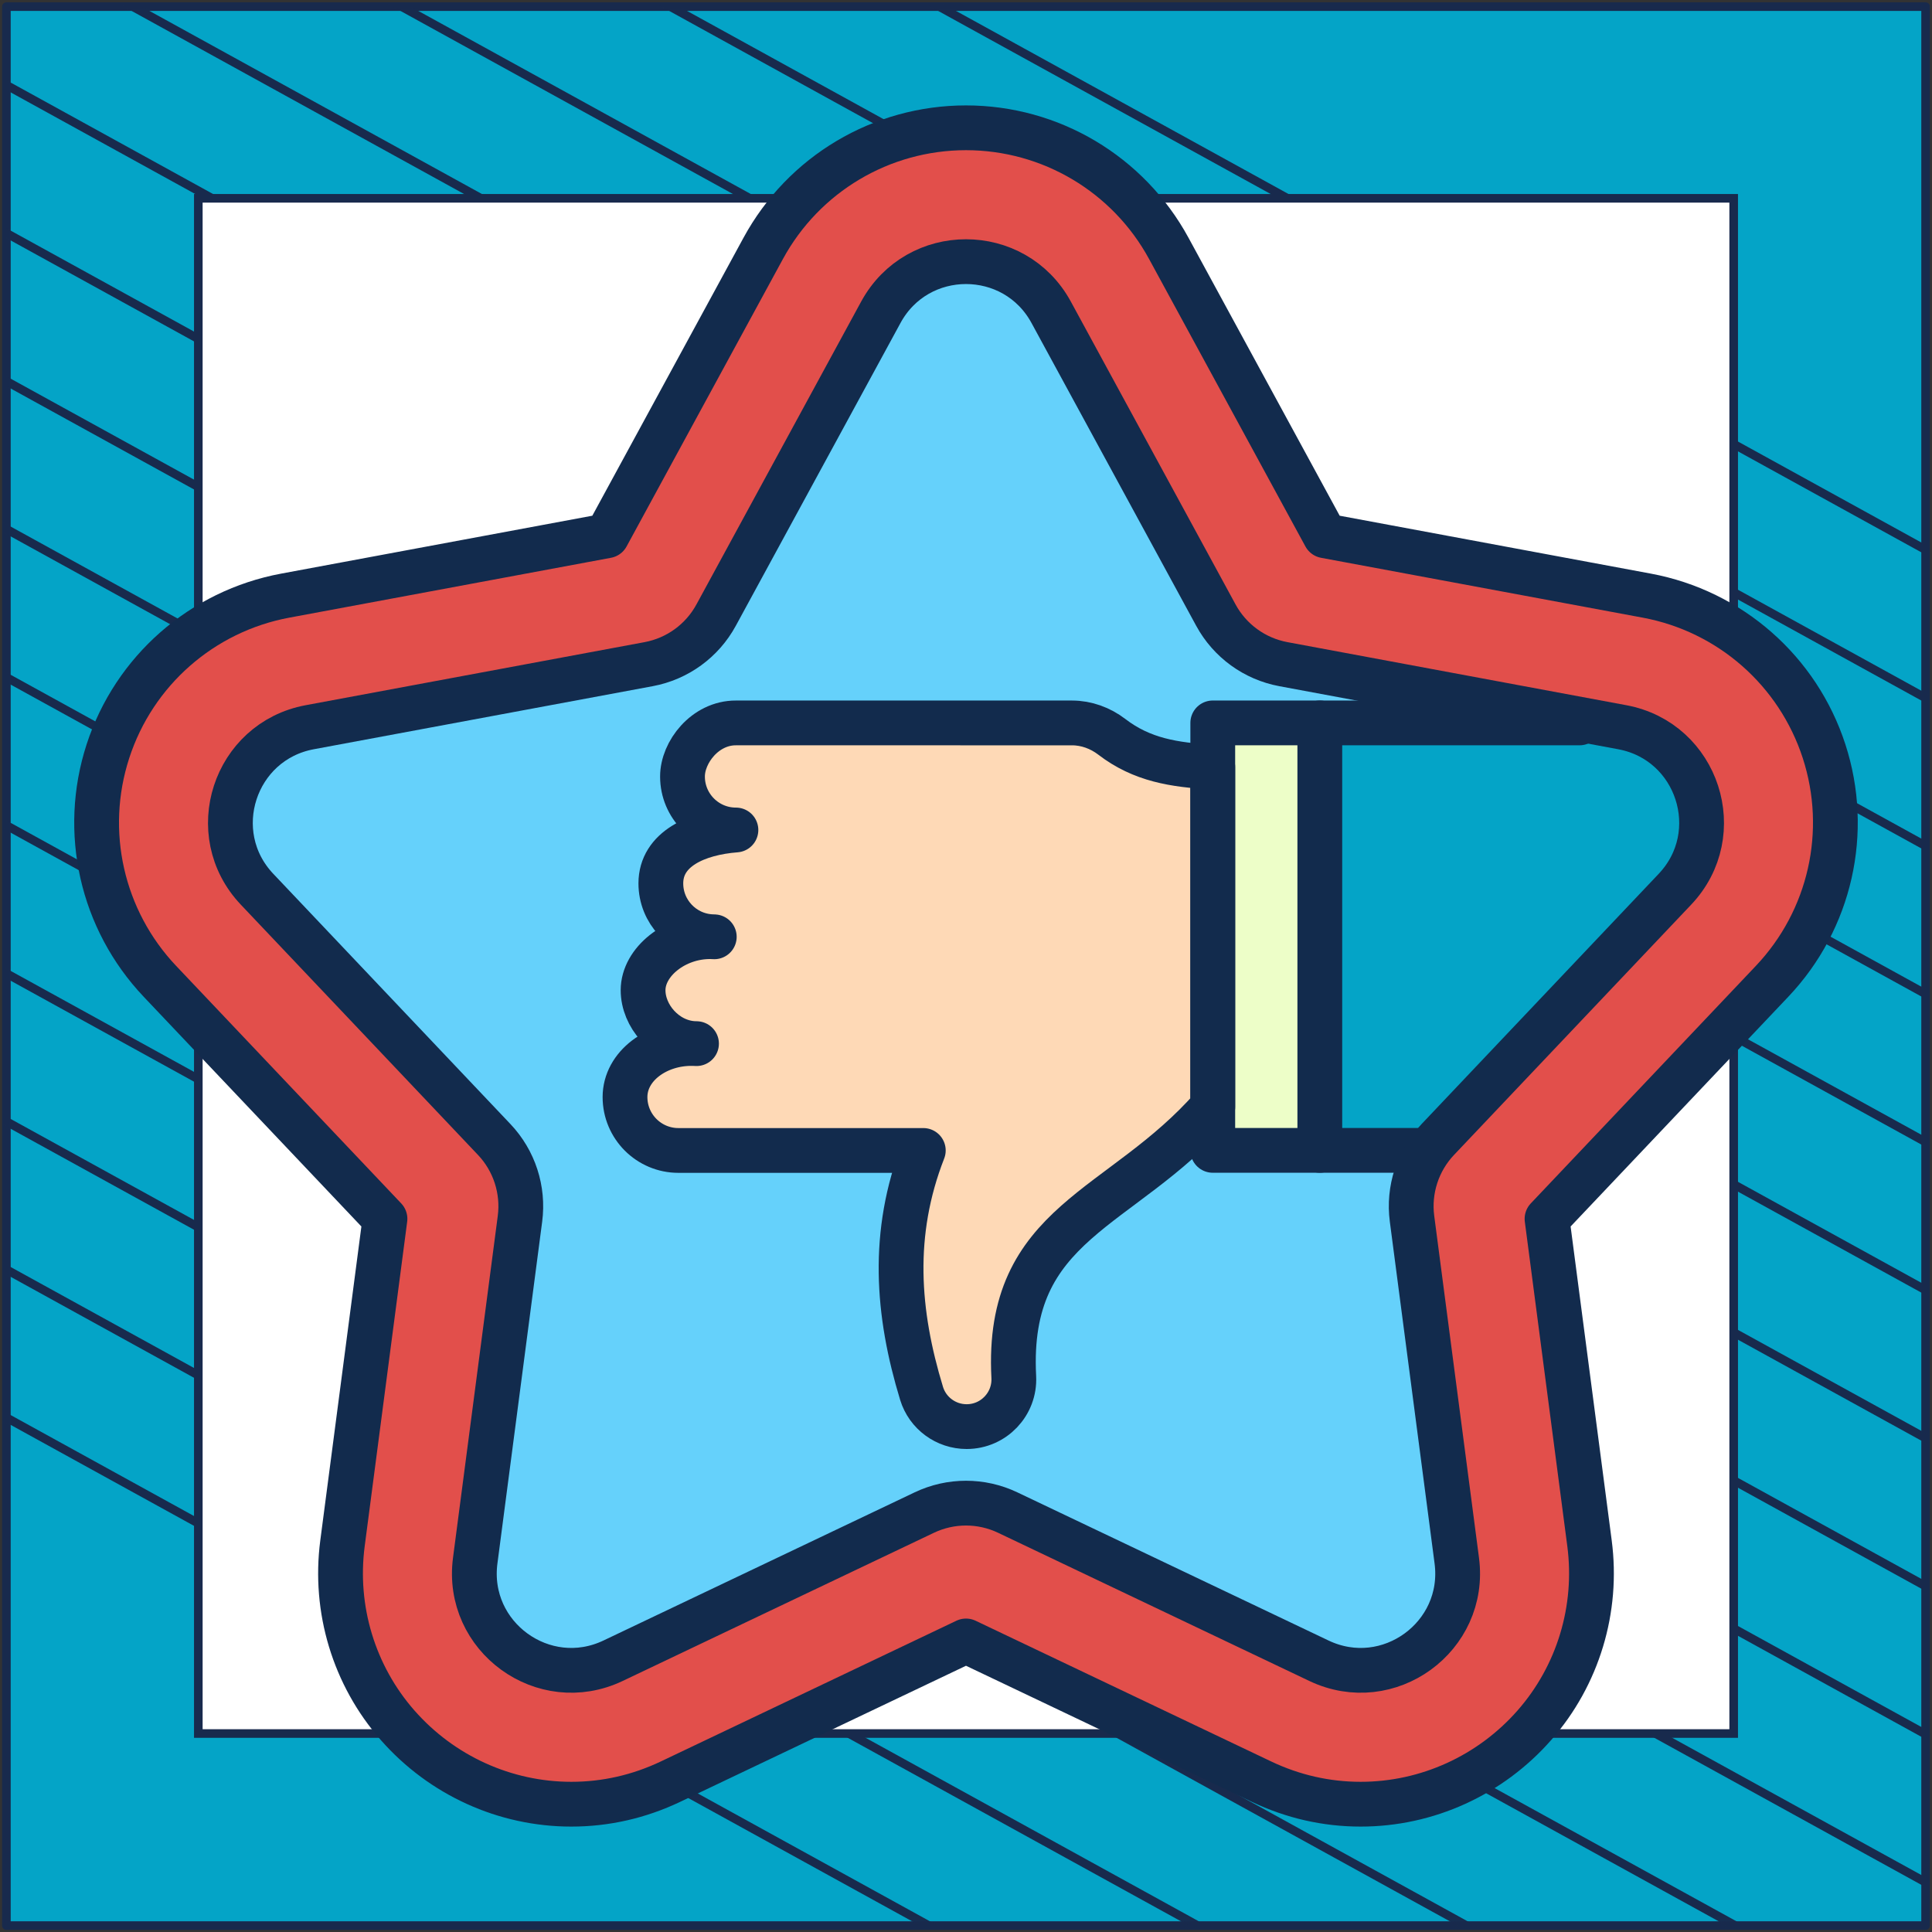
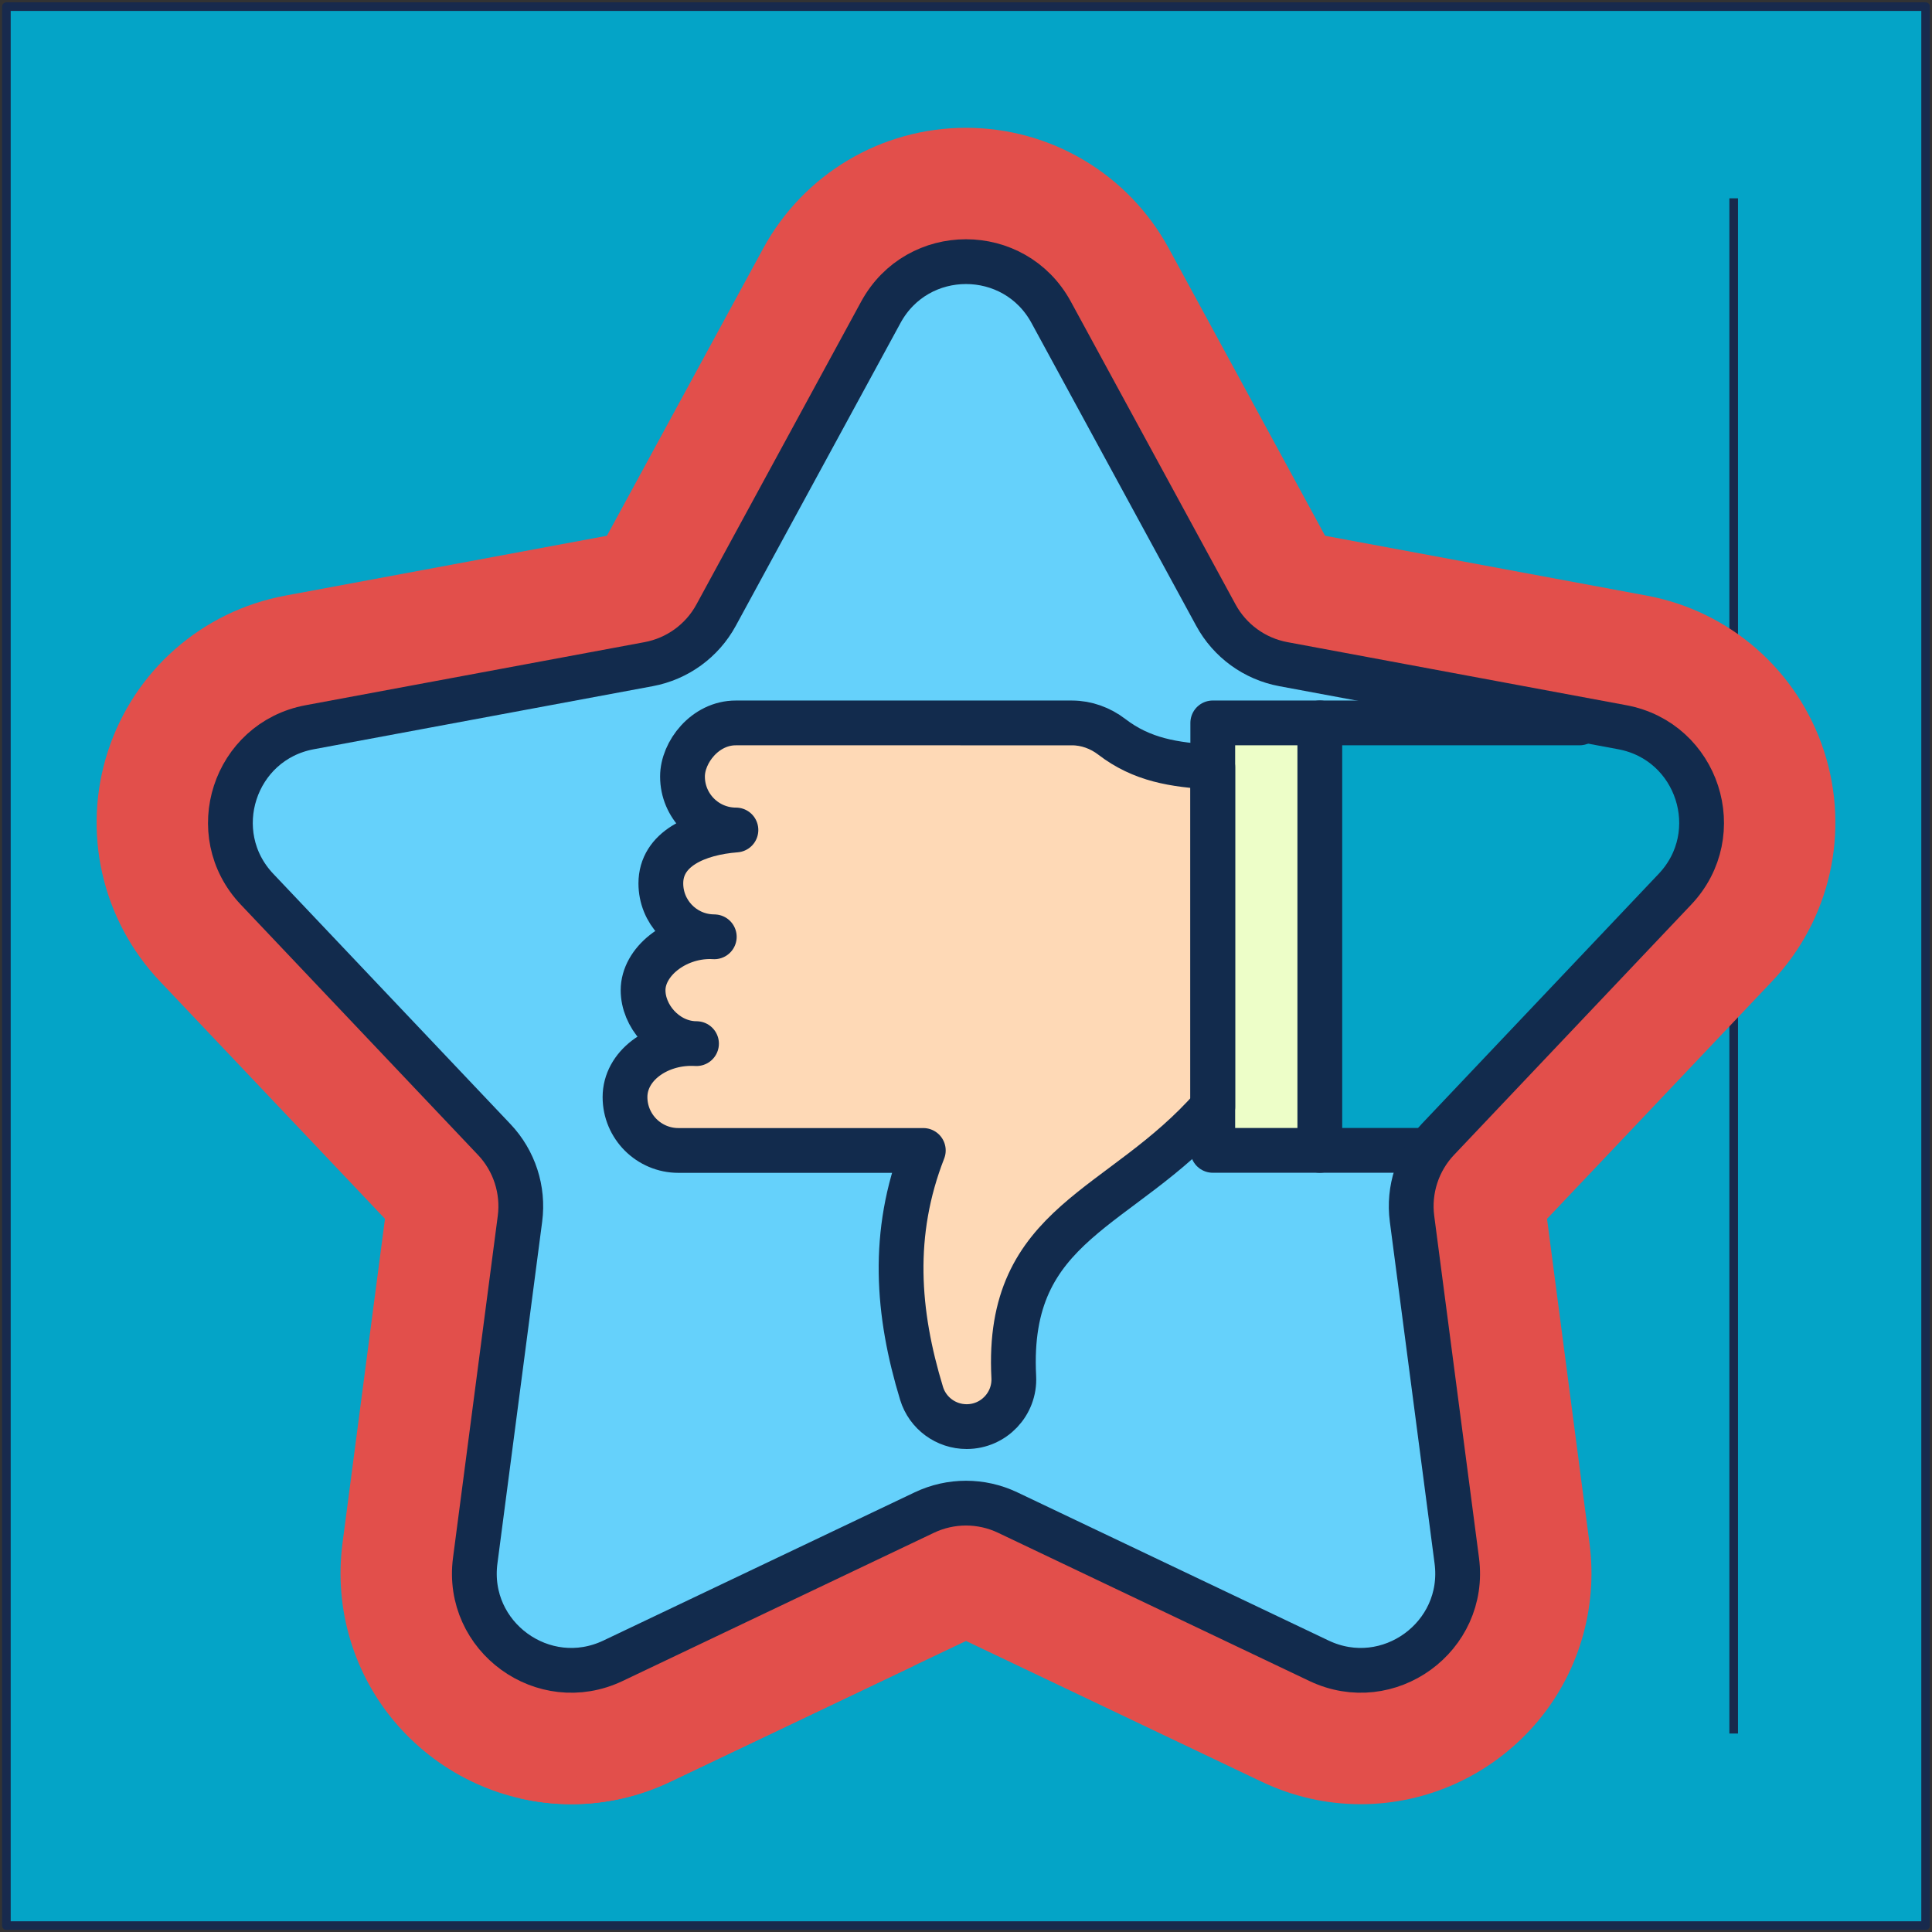
<svg xmlns="http://www.w3.org/2000/svg" width="302" height="302" viewBox="0 0 302 302" fill="none">
  <rect x="0" y="0" width="302" height="302" fill="#333333" stroke="none" />
  <path d="M301 1.038H1V301H301V1.038Z" fill="#04A4C7" stroke="#182A4D" stroke-width="1.346" stroke-linejoin="round" />
  <mask id="mask0_2005_2337" style="mask-type:luminance" maskUnits="userSpaceOnUse" x="1" y="1" width="300" height="300">
-     <path d="M301 1H1V300.962H301V1Z" fill="white" />
-   </mask>
+     </mask>
  <g mask="url(#mask0_2005_2337)">
    <path d="M-285.023 64.085L219.795 342.085" stroke="#182A4D" stroke-width="1.346" stroke-miterlimit="10" />
-     <path d="M-263.954 52.544L240.933 330.581" stroke="#182A4D" stroke-width="1.346" stroke-miterlimit="10" />
-     <path d="M-242.819 41.04L261.999 319.04" stroke="#182A4D" stroke-width="1.346" stroke-miterlimit="10" />
    <path d="M-221.682 29.536L283.136 307.536" stroke="#182A4D" stroke-width="1.346" stroke-miterlimit="10" />
    <path d="M-200.545 18.032L304.273 296.032" stroke="#182A4D" stroke-width="1.346" stroke-miterlimit="10" />
    <path d="M-179.41 6.528L325.408 284.528" stroke="#182A4D" stroke-width="1.346" stroke-miterlimit="10" />
    <path d="M-158.273 -5.014L346.545 273.024" stroke="#182A4D" stroke-width="1.346" stroke-miterlimit="10" />
    <path d="M-137.205 -16.517L367.613 261.483" stroke="#182A4D" stroke-width="1.346" stroke-miterlimit="10" />
    <path d="M-116.069 -28.021L388.749 249.979" stroke="#182A4D" stroke-width="1.346" stroke-miterlimit="10" />
    <path d="M-94.932 -39.525L409.886 238.475" stroke="#182A4D" stroke-width="1.346" stroke-miterlimit="10" />
    <path d="M-73.796 -51.029L431.023 226.971" stroke="#182A4D" stroke-width="1.346" stroke-miterlimit="10" />
    <path d="M-52.659 -62.533L452.159 215.467" stroke="#182A4D" stroke-width="1.346" stroke-miterlimit="10" />
-     <path d="M-31.591 -74.075L473.227 203.963" stroke="#182A4D" stroke-width="1.346" stroke-miterlimit="10" />
    <path d="M-10.454 -85.579L494.364 192.422" stroke="#182A4D" stroke-width="1.346" stroke-miterlimit="10" />
  </g>
-   <path d="M271 31H31V270.975H271V31Z" fill="white" stroke="#182A4D" stroke-width="1.346" stroke-miterlimit="10" />
+   <path d="M271 31V270.975H271V31Z" fill="white" stroke="#182A4D" stroke-width="1.346" stroke-miterlimit="10" />
  <mask id="mask1_2005_2337" style="mask-type:luminance" maskUnits="userSpaceOnUse" x="11" y="11" width="280" height="280">
    <path d="M11 11H291V291H11V11Z" fill="white" />
  </mask>
  <g mask="url(#mask1_2005_2337)">
    <path d="M212.703 282.023C207.325 282.023 202.103 280.835 197.181 278.493L151 256.506L104.819 278.493C99.899 280.835 94.677 282.023 89.299 282.023C78.93 282.023 69.034 277.522 62.146 269.674C55.326 261.902 52.188 251.537 53.537 241.234L60.177 190.518L24.995 153.392C15.896 143.789 12.783 130.008 16.871 117.427C20.959 104.846 31.578 95.527 44.584 93.106L94.868 83.75L119.306 38.817C125.627 27.196 137.771 19.977 151 19.977C164.229 19.977 176.373 27.196 182.694 38.818L207.132 83.75L257.417 93.106C270.422 95.527 281.041 104.846 285.129 117.427C289.217 130.008 286.104 143.789 277.005 153.392L241.823 190.518L248.463 241.234C249.811 251.536 246.675 261.9 239.855 269.672C232.968 277.52 223.071 282.022 212.703 282.023Z" fill="#E24F4B" />
    <path d="M134.594 256.506L88.412 278.493C86.043 279.621 83.601 280.474 81.108 281.063C83.773 281.689 86.517 282.023 89.299 282.023C94.677 282.023 99.898 280.835 104.819 278.493L142.797 260.412L134.594 256.506Z" fill="#E24F4B" />
    <path d="M164.313 48.814L190.064 96.159C192.245 100.169 196.117 102.982 200.605 103.817L253.589 113.677C265.398 115.874 270.08 130.282 261.817 139L224.747 178.121C221.607 181.434 220.129 185.986 220.721 190.512L227.717 243.95C229.277 255.861 217.021 264.765 206.175 259.601L157.515 236.434C153.393 234.472 148.607 234.472 144.485 236.434L95.825 259.601C84.979 264.765 72.723 255.861 74.283 243.95L81.279 190.512C81.871 185.986 80.392 181.434 77.253 178.121L40.183 139C31.921 130.282 36.601 115.874 48.411 113.677L101.396 103.817C105.883 102.982 109.755 100.169 111.937 96.159L137.687 48.814C143.426 38.262 158.574 38.262 164.313 48.814Z" fill="#65D1FB" />
-     <path d="M72.83 87.851L94.868 83.75L119.306 38.817C125.627 27.196 137.771 19.977 151 19.977C164.229 19.977 176.373 27.196 182.694 38.818L207.132 83.75L257.417 93.107C270.422 95.527 281.041 104.846 285.129 117.427C289.217 130.009 286.104 143.789 277.005 153.392L241.823 190.519L248.463 241.234C249.812 251.536 246.674 261.901 239.855 269.671C232.967 277.52 223.071 282.022 212.703 282.023C207.325 282.024 202.102 280.836 197.181 278.493L151 256.506L104.819 278.493C99.899 280.835 94.677 282.023 89.299 282.023C78.93 282.023 69.034 277.522 62.146 269.674C55.326 261.902 52.188 251.537 53.537 241.234L60.177 190.519L24.995 153.393C15.896 143.789 12.783 130.009 16.871 117.427C20.959 104.846 31.578 95.527 44.583 93.107L72.83 87.851Z" stroke="#122B4D" stroke-width="7" stroke-miterlimit="10" stroke-linecap="round" stroke-linejoin="round" />
    <path d="M189.576 179.82V113.002L254.241 114.375C255.616 115.292 265.241 113.917 263.866 129.958C263.866 137.772 226.829 169.497 224.908 176.708L189.576 179.82Z" fill="#04A4C7" />
    <path d="M189.574 179.818H206.307V113H189.574V179.818Z" fill="#EDFEC8" />
    <path d="M115.035 129.736C110.424 129.736 106.686 125.998 106.686 121.386C106.674 117.599 110.206 112.989 115.035 113H167.56C169.816 113 171.998 113.801 173.788 115.173C178.508 118.792 183.503 119.559 189.574 119.919V173.014C175.296 189.328 157.203 190.86 158.469 215.239C158.688 219.457 155.326 222.999 151.102 222.999C147.872 222.999 144.999 220.902 144.056 217.812C140.224 205.251 139.265 192.785 144.324 179.834H106.047C101.436 179.834 97.698 176.096 97.698 171.484C97.698 166.455 103.07 162.763 108.874 163.135C104.263 163.135 100.525 158.967 100.525 154.785C100.525 150.222 105.866 146.079 111.65 146.435C107.039 146.435 103.301 142.697 103.301 138.086C103.3 132.699 108.927 130.21 115.035 129.736Z" fill="#FED9B6" />
    <path d="M111.114 146.415C106.749 146.141 103.3 142.513 103.3 138.085C103.3 132.698 108.929 130.212 115.036 129.739C110.424 129.739 106.684 125.998 106.684 121.387C106.674 117.598 110.204 112.987 115.036 113.003H134.839L167.562 113.004C169.817 113.004 171.996 113.801 173.788 115.173C178.507 118.794 183.501 119.558 189.576 119.919V173.015C175.294 189.33 157.203 190.864 158.468 215.24C158.688 219.459 155.325 223 151.101 223C149.486 223 147.964 222.478 146.721 221.563C145.483 220.654 144.531 219.357 144.057 217.813C140.226 205.253 139.263 192.785 144.326 179.833H106.045C101.438 179.833 97.698 176.098 97.698 171.486C97.698 166.621 102.719 163.011 108.299 163.113M111.114 146.415C111.291 146.42 111.474 146.426 111.652 146.437C111.469 146.437 111.291 146.431 111.114 146.415ZM111.114 146.415C105.539 146.34 100.523 150.365 100.523 154.783C100.523 158.792 103.956 162.785 108.299 163.113M108.299 163.113C108.493 163.113 108.681 163.124 108.875 163.135C108.681 163.135 108.488 163.129 108.299 163.113Z" stroke="#122B4D" stroke-width="7" stroke-miterlimit="10" stroke-linecap="round" stroke-linejoin="round" />
    <path d="M221.699 179.818H189.574V113H246.908" stroke="#122B4D" stroke-width="7" stroke-miterlimit="10" stroke-linecap="round" stroke-linejoin="round" />
    <path d="M206.307 179.818V113" stroke="#122B4D" stroke-width="7" stroke-miterlimit="10" stroke-linecap="round" stroke-linejoin="round" />
    <path d="M237.011 165.178L224.747 178.121C221.608 181.434 220.128 185.986 220.721 190.513L227.717 243.95C229.276 255.861 217.021 264.765 206.175 259.601L157.514 236.434C153.393 234.472 148.607 234.472 144.485 236.434L95.825 259.601C84.979 264.765 72.723 255.861 74.283 243.95L81.279 190.513C81.871 185.986 80.392 181.434 77.253 178.121L40.182 139.001C31.92 130.281 36.601 115.874 48.411 113.677L101.395 103.817C105.883 102.982 109.755 100.169 111.936 96.159L137.686 48.814C143.426 38.262 158.574 38.262 164.313 48.814L190.063 96.159C192.244 100.169 196.117 102.982 200.604 103.817L253.589 113.677C265.399 115.874 270.079 130.281 261.817 139.001L237.011 165.178Z" stroke="#122B4D" stroke-width="7" stroke-miterlimit="10" stroke-linecap="round" stroke-linejoin="round" />
  </g>
</svg>